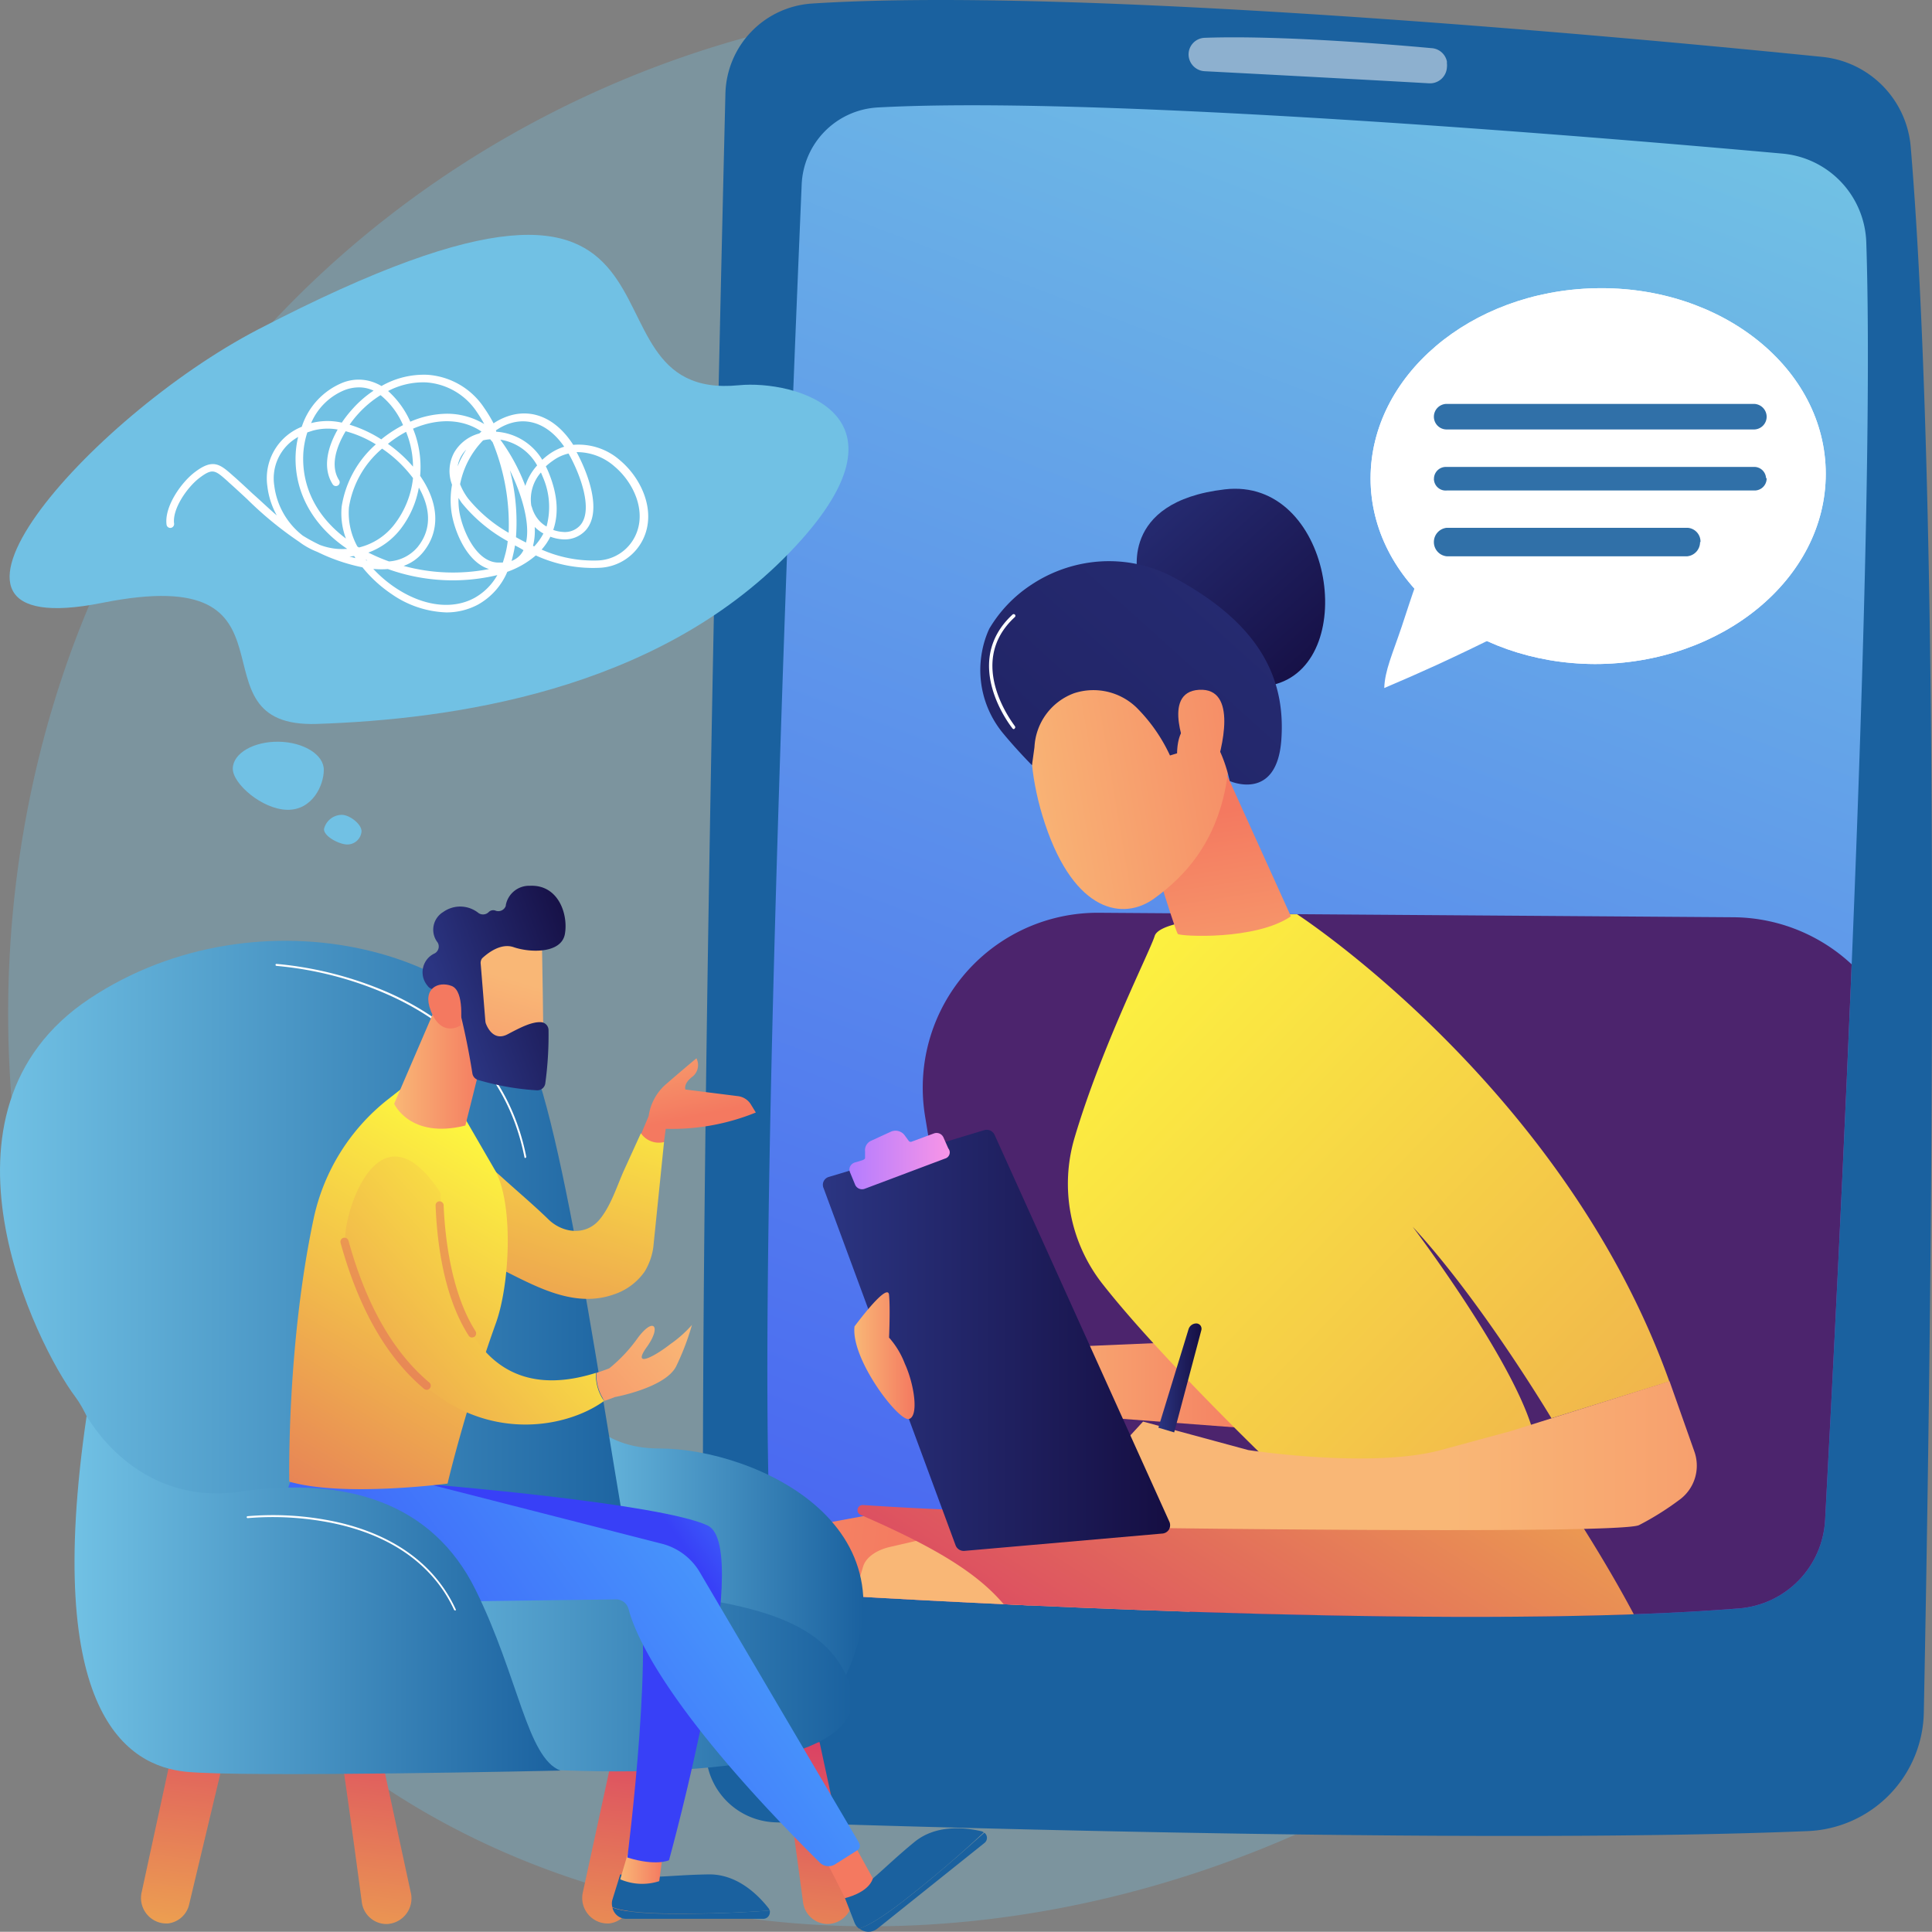
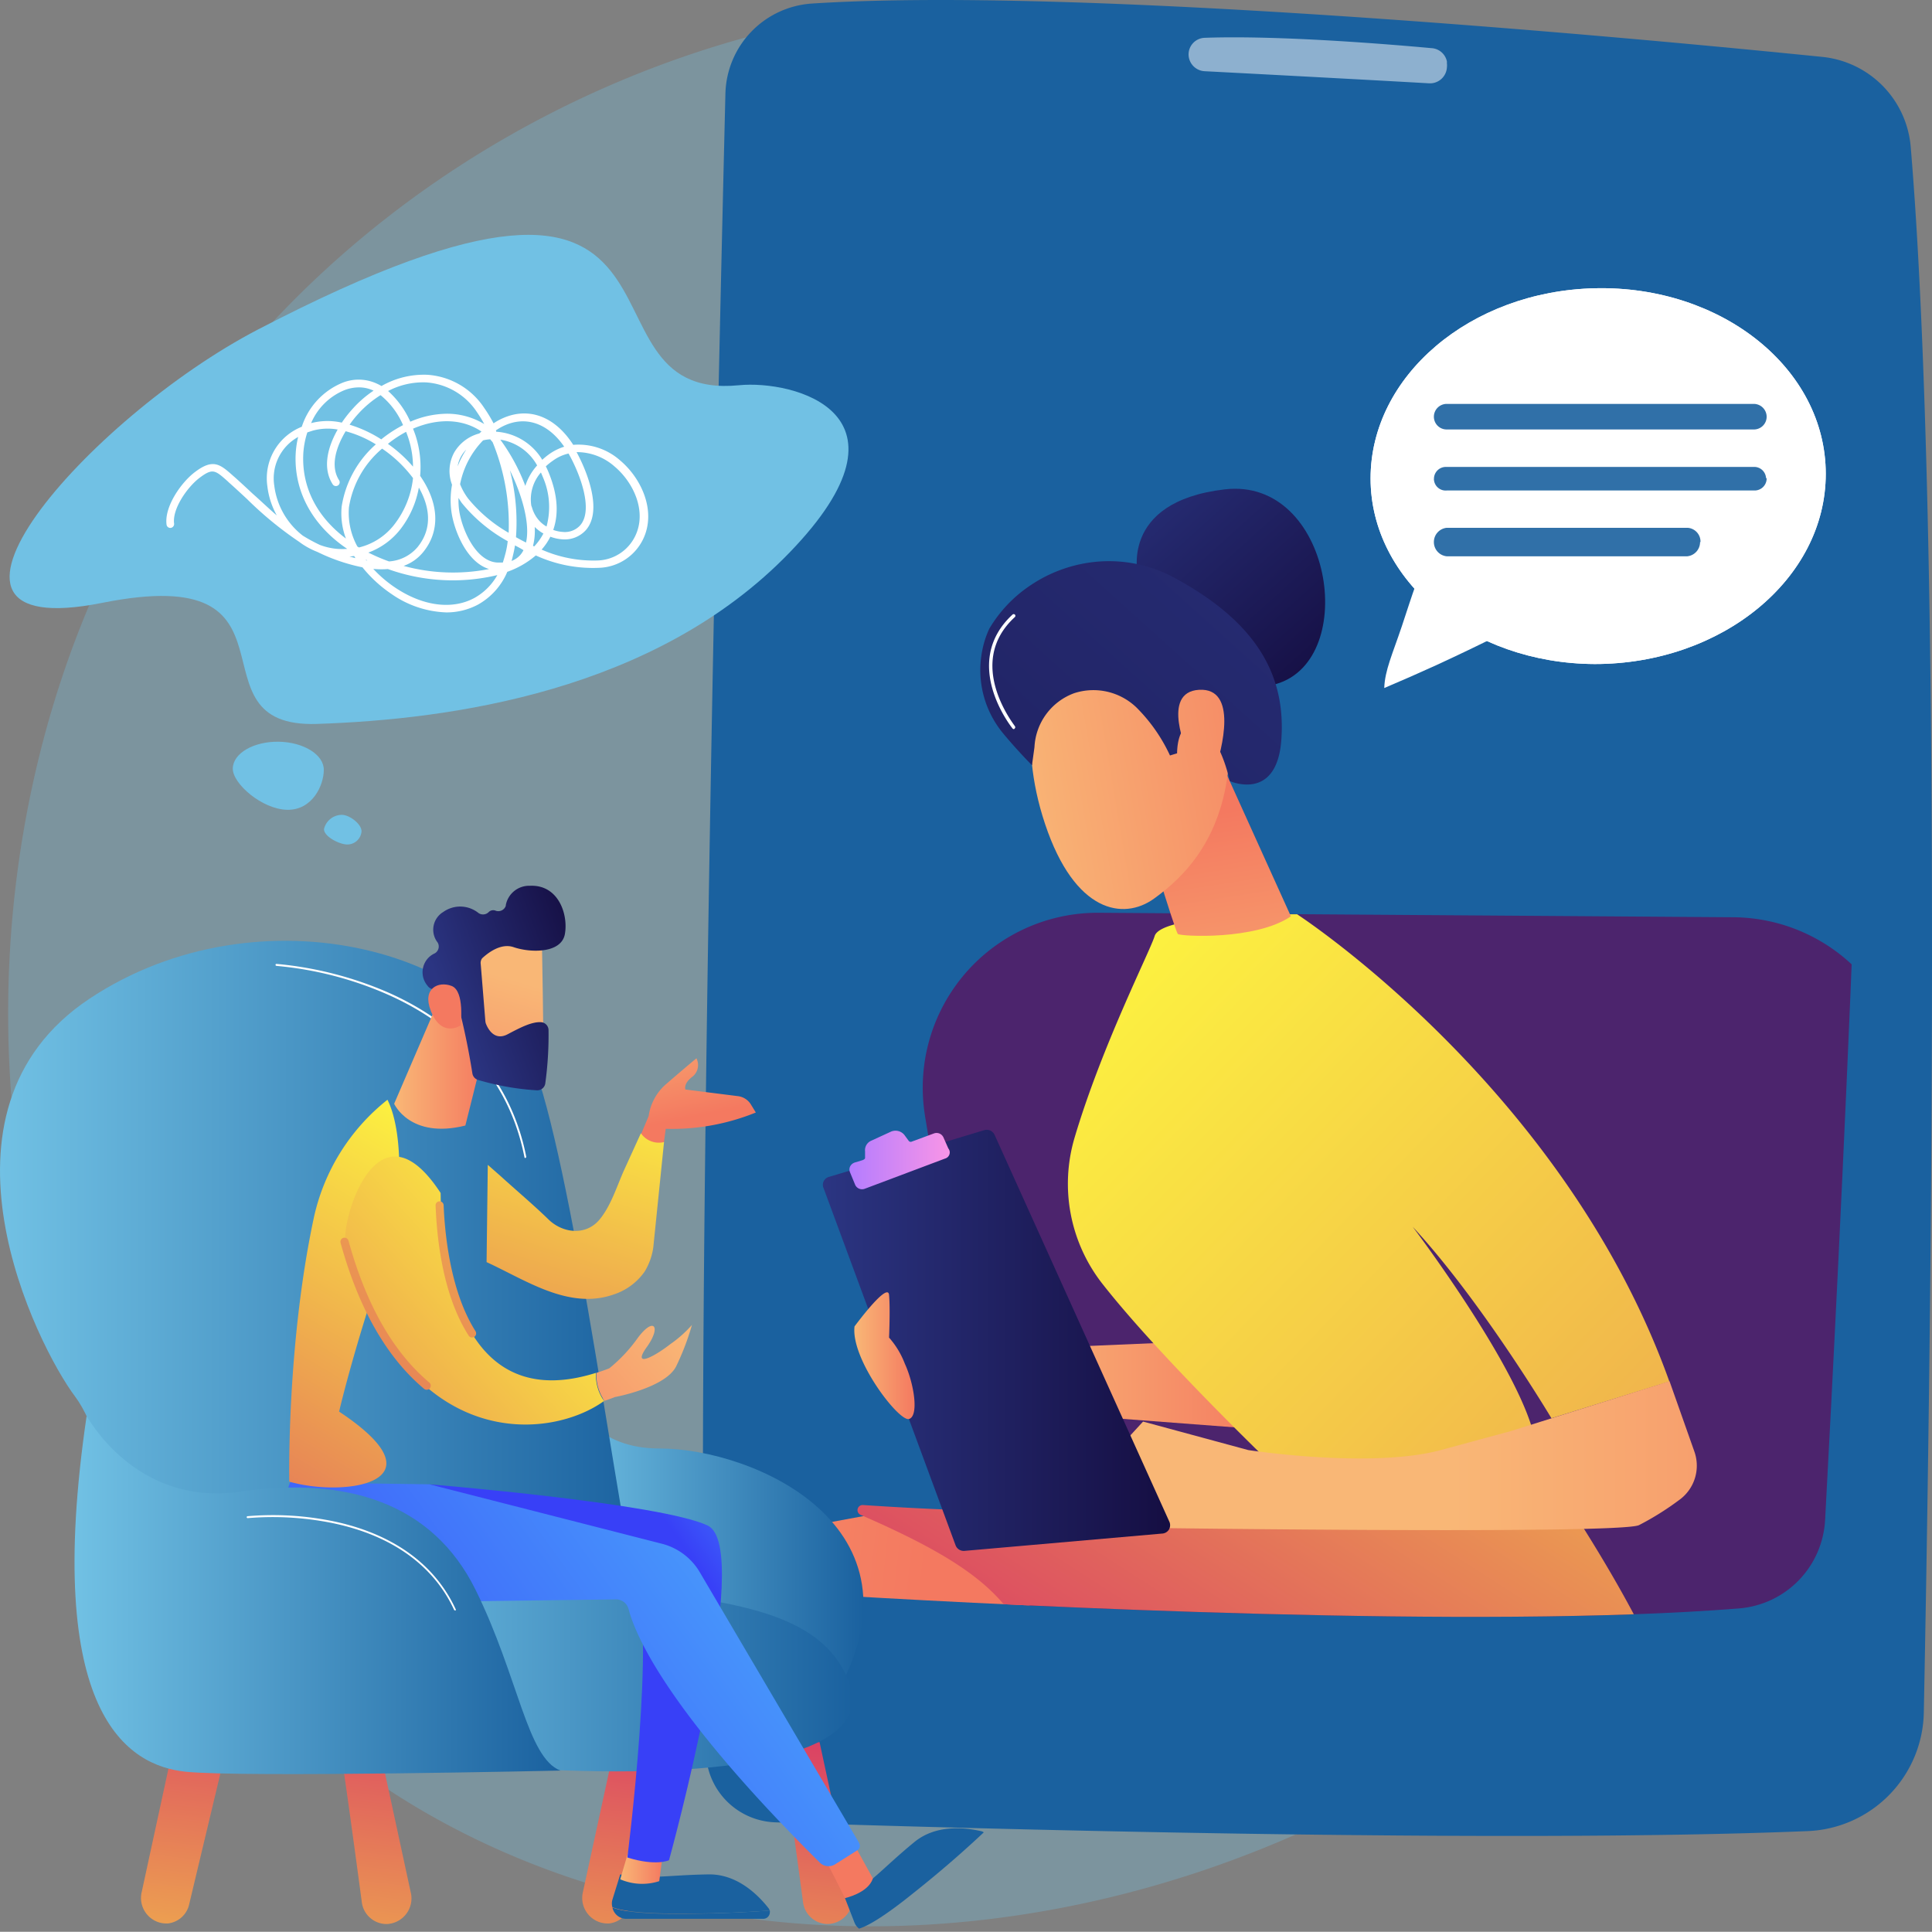
<svg xmlns="http://www.w3.org/2000/svg" xmlns:xlink="http://www.w3.org/1999/xlink" id="Layer_1" data-name="Layer 1" viewBox="0 0 271.31 271.28">
  <rect x="0" y="0" width="271.31" height="271.28" fill="#808080" stroke="none" />
  <defs>
    <style>.cls-1{fill:none;}.cls-2,.cls-25{fill:#71c1e4;}.cls-2{opacity:0.3;}.cls-2,.cls-5{isolation:isolate;}.cls-3{fill:#1a619f;}.cls-4{fill:url(#linear-gradient);}.cls-23,.cls-5{fill:#fff;}.cls-5{opacity:0.5;}.cls-6{clip-path:url(#clip-path);}.cls-7{fill:url(#linear-gradient-2);}.cls-8{fill:#4c246d;}.cls-9{fill:url(#linear-gradient-3);}.cls-10{fill:url(#linear-gradient-4);}.cls-11{fill:url(#linear-gradient-5);}.cls-12{fill:url(#linear-gradient-6);}.cls-13{fill:url(#linear-gradient-7);}.cls-14{fill:url(#linear-gradient-8);}.cls-15{fill:url(#linear-gradient-9);}.cls-16{fill:url(#linear-gradient-10);}.cls-17{fill:url(#linear-gradient-11);}.cls-18{fill:url(#linear-gradient-12);}.cls-19{fill:url(#linear-gradient-13);}.cls-20{fill:url(#linear-gradient-14);}.cls-21{fill:url(#linear-gradient-15);}.cls-22{fill:url(#linear-gradient-16);}.cls-24{opacity:0.9;}.cls-26{fill:url(#linear-gradient-17);}.cls-27{fill:url(#linear-gradient-18);}.cls-28{fill:url(#linear-gradient-19);}.cls-29{fill:url(#linear-gradient-20);}.cls-30{fill:url(#linear-gradient-21);}.cls-31{fill:url(#linear-gradient-22);}.cls-32{fill:url(#linear-gradient-23);}.cls-33{fill:url(#linear-gradient-24);}.cls-34{fill:url(#linear-gradient-25);}.cls-35{fill:url(#linear-gradient-26);}.cls-36{fill:url(#linear-gradient-27);}.cls-37{fill:url(#linear-gradient-28);}.cls-38{fill:url(#linear-gradient-29);}.cls-39{fill:url(#linear-gradient-30);}.cls-40{fill:url(#linear-gradient-31);}.cls-41{fill:url(#linear-gradient-32);}.cls-42{fill:url(#linear-gradient-33);}.cls-43{fill:url(#linear-gradient-34);}.cls-44{fill:url(#linear-gradient-35);}.cls-45{fill:url(#linear-gradient-36);}.cls-46{fill:url(#linear-gradient-37);}.cls-47{fill:url(#linear-gradient-38);}.cls-48{fill:url(#linear-gradient-39);}</style>
    <linearGradient id="linear-gradient" x1="225.68" y1="1443.27" x2="106.68" y2="1756.32" gradientTransform="translate(0 -1432)" gradientUnits="userSpaceOnUse">
      <stop offset="0" stop-color="#71c1e4" />
      <stop offset="1" stop-color="#3840f7" />
    </linearGradient>
    <clipPath id="clip-path">
      <path class="cls-1" d="M123.28,15.09a11.31,11.31,0,0,0-10.7,10.81c-1.43,33.64-6,145.55-4.53,186.94a11.7,11.7,0,0,0,11,11.29c24.88,1.45,88.68,4.66,125.17,1.74a13.16,13.16,0,0,0,12.08-12.42c1.85-34.32,7.16-138.52,5.78-179.44A12.93,12.93,0,0,0,250.3,21.57C223.41,19.15,154.29,13.4,123.28,15.09Z" />
    </clipPath>
    <linearGradient id="linear-gradient-2" x1="155.35" y1="1493.11" x2="186.42" y2="1527.55" gradientTransform="translate(0 -1432)" gradientUnits="userSpaceOnUse">
      <stop offset="0" stop-color="#2b3582" />
      <stop offset="1" stop-color="#150e42" />
    </linearGradient>
    <linearGradient id="linear-gradient-3" x1="140.91" y1="1626.53" x2="178.76" y2="1626.53" gradientTransform="translate(0 -1432)" gradientUnits="userSpaceOnUse">
      <stop offset="0" stop-color="#f9b776" />
      <stop offset="1" stop-color="#f47960" />
    </linearGradient>
    <linearGradient id="linear-gradient-4" x1="1250.05" y1="2706.04" x2="1156.35" y2="2759.51" gradientTransform="matrix(-0.92, 0.4, 0.4, 0.92, 87.97, -2759.25)" xlink:href="#linear-gradient-3" />
    <linearGradient id="linear-gradient-5" x1="1340.45" y1="2360.69" x2="1641.23" y2="2172.4" gradientTransform="matrix(-0.96, 0.27, 0.27, 0.96, 721.8, -2403.22)" xlink:href="#linear-gradient-3" />
    <linearGradient id="linear-gradient-6" x1="234.93" y1="1573.15" x2="161.17" y2="1688.22" gradientTransform="translate(0 -1432)" gradientUnits="userSpaceOnUse">
      <stop offset="0" stop-color="#fdf53f" />
      <stop offset="1" stop-color="#d93c65" />
    </linearGradient>
    <linearGradient id="linear-gradient-7" x1="1673.87" y1="1567.3" x2="1459.59" y2="1774" gradientTransform="matrix(-1, 0, 0, 1, 1822.69, -1432)" xlink:href="#linear-gradient-6" />
    <linearGradient id="linear-gradient-8" x1="-713.21" y1="1585.94" x2="-719.38" y2="1546.32" gradientTransform="translate(888.87 -1432)" xlink:href="#linear-gradient-3" />
    <linearGradient id="linear-gradient-9" x1="-984.63" y1="478.59" x2="-944.72" y2="505.7" gradientTransform="translate(522.07 -912.67) rotate(-43.78)" xlink:href="#linear-gradient-3" />
    <linearGradient id="linear-gradient-10" x1="217.24" y1="1465.27" x2="53.7" y2="1646.58" xlink:href="#linear-gradient-2" />
    <linearGradient id="linear-gradient-11" x1="-982.24" y1="475.07" x2="-942.33" y2="502.18" gradientTransform="translate(522.07 -912.67) rotate(-43.78)" xlink:href="#linear-gradient-3" />
    <linearGradient id="linear-gradient-12" x1="-684.7" y1="1636.42" x2="-594.16" y2="1636.42" gradientTransform="translate(888.87 -1432)" xlink:href="#linear-gradient-3" />
    <linearGradient id="linear-gradient-13" x1="115.56" y1="1620.22" x2="164.32" y2="1620.22" xlink:href="#linear-gradient-2" />
    <linearGradient id="linear-gradient-14" x1="119.16" y1="1594.9" x2="133.25" y2="1594.9" gradientTransform="translate(0 -1432)" gradientUnits="userSpaceOnUse">
      <stop offset="0" stop-color="#b37cff" />
      <stop offset="1" stop-color="#f895e7" />
    </linearGradient>
    <linearGradient id="linear-gradient-15" x1="119.97" y1="1622.38" x2="128.43" y2="1622.38" xlink:href="#linear-gradient-3" />
    <linearGradient id="linear-gradient-16" x1="162.67" y1="1625.5" x2="168.73" y2="1625.5" xlink:href="#linear-gradient-2" />
    <linearGradient id="linear-gradient-17" x1="20.26" y1="1735.92" x2="28.65" y2="1663.84" xlink:href="#linear-gradient-6" />
    <linearGradient id="linear-gradient-18" x1="46.69" y1="1739.29" x2="55.08" y2="1667.15" xlink:href="#linear-gradient-6" />
    <linearGradient id="linear-gradient-19" x1="81.36" y1="1743.56" x2="89.74" y2="1671.48" xlink:href="#linear-gradient-6" />
    <linearGradient id="linear-gradient-20" x1="107.77" y1="1746.94" x2="116.16" y2="1674.8" xlink:href="#linear-gradient-6" />
    <linearGradient id="linear-gradient-21" x1="78.7" y1="1646.04" x2="121.25" y2="1646.04" gradientTransform="translate(0 -1432)" gradientUnits="userSpaceOnUse">
      <stop offset="0" stop-color="#71c1e4" />
      <stop offset="1" stop-color="#1a619f" />
    </linearGradient>
    <linearGradient id="linear-gradient-22" x1="0" y1="1616.51" x2="90.76" y2="1616.51" xlink:href="#linear-gradient-21" />
    <linearGradient id="linear-gradient-23" x1="48.46" y1="1667.98" x2="119.73" y2="1667.98" xlink:href="#linear-gradient-21" />
    <linearGradient id="linear-gradient-24" x1="-2084.18" y1="2701.12" x2="-2089.67" y2="2717.27" gradientTransform="translate(539.42 -3209.67) rotate(-30.17) scale(0.99)" xlink:href="#linear-gradient-3" />
    <linearGradient id="linear-gradient-25" x1="86.71" y1="1581.04" x2="62.12" y2="1657.74" xlink:href="#linear-gradient-6" />
    <linearGradient id="linear-gradient-26" x1="1462.27" y1="1693.99" x2="1468.25" y2="1693.99" gradientTransform="translate(-1375.16 -1432)" xlink:href="#linear-gradient-3" />
    <linearGradient id="linear-gradient-27" x1="125.9" y1="1632.39" x2="98.04" y2="1652.06" gradientTransform="translate(0 -1432)" gradientUnits="userSpaceOnUse">
      <stop offset="0" stop-color="#53d8ff" />
      <stop offset="1" stop-color="#3840f7" />
    </linearGradient>
    <linearGradient id="linear-gradient-28" x1="2348.86" y1="2144.44" x2="2343.58" y2="2141.66" gradientTransform="translate(-1375.16 -1432)" xlink:href="#linear-gradient-3" />
    <linearGradient id="linear-gradient-29" x1="146.7" y1="1618.06" x2="39.51" y2="1695.76" xlink:href="#linear-gradient-27" />
    <linearGradient id="linear-gradient-30" x1="1444.81" y1="1593.08" x2="1398.21" y2="1671.13" gradientTransform="translate(-1375.16 -1432)" xlink:href="#linear-gradient-6" />
    <linearGradient id="linear-gradient-31" x1="1430.51" y1="1580.69" x2="1443.29" y2="1580.69" gradientTransform="translate(-1375.16 -1432)" xlink:href="#linear-gradient-3" />
    <linearGradient id="linear-gradient-32" x1="-134.54" y1="4497.89" x2="-152.76" y2="4521.99" gradientTransform="matrix(0.94, -0.35, 0.35, 0.94, -1376.37, -4137.81)" xlink:href="#linear-gradient-3" />
    <linearGradient id="linear-gradient-33" x1="-144.07" y1="4500.04" x2="-122.31" y2="4500.04" gradientTransform="matrix(0.94, -0.35, 0.35, 0.94, -1376.37, -4137.81)" xlink:href="#linear-gradient-2" />
    <linearGradient id="linear-gradient-34" x1="-161.16" y1="4516.08" x2="-146.55" y2="4501.09" gradientTransform="matrix(0.94, -0.35, 0.35, 0.94, -1376.37, -4137.81)" xlink:href="#linear-gradient-3" />
    <linearGradient id="linear-gradient-35" x1="926.89" y1="484.32" x2="880.29" y2="562.37" gradientTransform="translate(-663.43 -573.88) rotate(17.35) scale(1.01)" xlink:href="#linear-gradient-6" />
    <linearGradient id="linear-gradient-36" x1="99.66" y1="1544.06" x2="26.56" y2="1679.82" xlink:href="#linear-gradient-6" />
    <linearGradient id="linear-gradient-37" x1="94.34" y1="1541.85" x2="21.25" y2="1677.6" xlink:href="#linear-gradient-6" />
    <linearGradient id="linear-gradient-38" x1="946.05" y1="496.85" x2="927.13" y2="527.54" gradientTransform="translate(-663.43 -573.88) rotate(17.35) scale(1.01)" xlink:href="#linear-gradient-3" />
    <linearGradient id="linear-gradient-39" x1="10.46" y1="1656" x2="78.7" y2="1656" xlink:href="#linear-gradient-21" />
  </defs>
  <title>online_consultation</title>
  <path class="cls-2" d="M257.62,182.85c-26,61.15-95.16,95.41-155.15,86.17-9.77-1.51-36.53-6-60.23-27.12-45.61-40.68-55.37-121.23-18.57-178C50.45,22.58,98.46-.84,144.08.34c9.82.25,47.48,1.8,80.58,29.09A124.32,124.32,0,0,1,249.9,58.08C272.59,93.56,274.54,143,257.62,182.85Z" />
  <path class="cls-3" d="M114,.5a13,13,0,0,0-12.13,12.64c-1,41.07-4.32,182.76-2.74,233a10.09,10.09,0,0,0,9.75,9.77c26.31.86,102,3,145,1.23a17,17,0,0,0,16.28-16.6C271,197.43,273,76.17,268.32,20.62A13.86,13.86,0,0,0,256,8C227.28,5.09,151.19-1.92,114,.5Z" />
-   <path class="cls-4" d="M123.28,15.09a11.31,11.31,0,0,0-10.7,10.81c-1.43,33.64-6,145.55-4.53,186.94a11.7,11.7,0,0,0,11,11.29c24.88,1.45,88.68,4.66,125.17,1.74a13.16,13.16,0,0,0,12.08-12.42c1.85-34.32,7.16-138.52,5.78-179.44A12.93,12.93,0,0,0,250.3,21.57C223.41,19.15,154.29,13.4,123.28,15.09Z" />
  <path class="cls-5" d="M166.91,7.67h0A2.38,2.38,0,0,0,169.15,10c6.21.32,23.72,1.25,31.54,1.7a2.38,2.38,0,0,0,2.5-2.24,2.72,2.72,0,0,0,0-.57V8.63A2.35,2.35,0,0,0,201,6.76c-5.29-.49-21.24-1.83-31.81-1.45A2.34,2.34,0,0,0,166.91,7.67Z" />
  <g class="cls-6">
    <path class="cls-7" d="M159.84,81S157,70.47,172,68.72s19,23.87,7.23,27.33S159.84,81,159.84,81Z" />
    <path class="cls-8" d="M261.31,136.71a24.6,24.6,0,0,0-17.88-7.9l-89.1-.63a24.57,24.57,0,0,0-24.75,24.39h0a24.94,24.94,0,0,0,.32,4.14l17.84,108.51H259.9l7.88-110.11A24.5,24.5,0,0,0,261.31,136.71Z" />
    <polygon class="cls-9" points="140.91 189.52 171.68 188.21 178.76 200.85 140.91 197.98 140.91 189.52" />
    <path class="cls-10" d="M110,268.66c9.92-12.52,23.63-32.15,14.39-41.16l35.88-3.69-33.43-11.94-15.51,2.87c-2,.36-3.51,1.31-4.06,2.52-2,4.26-7,30.58-10.83,51.4Z" />
-     <path class="cls-11" d="M131.3,268.66c8.23-12.88,17.78-31.14,8.17-39.23l36.41,1-35.71-16.71L125,217.23c-1.93.44-3.36,1.46-3.77,2.69a141.14,141.14,0,0,0-6,48.74Z" />
    <path class="cls-12" d="M235.46,242c-1.2-9.91-15.81-31.63-15.81-31.63s-56.66-1.85-63.27.72c-5.14,2-26.09.87-35.22.26a.72.72,0,0,0-.33,1.37c22.28,9.7,24.43,15.22,27.37,34,0,0,22.43,13.64,67.93,9.87C231.42,255.34,236.66,251.91,235.46,242Z" />
    <path class="cls-13" d="M180.15,207.15s-17-16.2-25.39-26.93a22.78,22.78,0,0,1-3.85-20.48c3.82-12.88,10.62-26.22,11.24-28.3,1-3.18,20-3.05,20-3.05s37.53,24.36,52.28,65.62l-16.56,5.16s-9.8-16.44-19.49-26.9c0,0,16.76,22.14,17.35,31.2Z" />
    <path class="cls-14" d="M159.84,113.66c.2.66,5.18,17.16,5.57,17.5s10.91.91,15.87-2.48l-10.12-22.37Z" />
    <path class="cls-15" d="M146.15,95.12s-3.55,8.18.62,20.63,11,13.53,15.28,10.45,9.89-8.57,10.59-19.85S151,84.76,146.15,95.12Z" />
    <path class="cls-16" d="M165.2,81.29A19.27,19.27,0,0,0,153,79a19.84,19.84,0,0,0-8.19,3.13,18.88,18.88,0,0,0-5.89,6.17,13.36,13.36,0,0,0-1,3.14,13.94,13.94,0,0,0,3,11.61c2,2.41,4,4.41,4,4.41l.35-2.54a8.51,8.51,0,0,1,5.59-7.58,8.72,8.72,0,0,1,8.72,2,23.34,23.34,0,0,1,4.72,6.75l1-.3s-.08-4.93,3-3.78,4.39,7.67,4.39,7.67,6.63,3,7.25-5.82S176.7,87.59,165.2,81.29Z" />
    <path class="cls-17" d="M166.82,105.82s-3.92-8.63,1.56-8.95,3.26,8.33,2.17,11.48Z" />
    <path class="cls-18" d="M147.74,213.54l12.78-13.91,14.76,4s17.21,2.66,27.06,0l9.85-2.67,22.26-7,3.49,9.88a5.93,5.93,0,0,1-2.17,6.83,39.74,39.74,0,0,1-5.62,3.51c-2.93,1.28-67.52.4-67.52.4Z" />
    <path class="cls-19" d="M164.18,213.62l-24.51-54.25a1.21,1.21,0,0,0-1.46-.66l-21.8,6.56a1.15,1.15,0,0,0-.82,1.39v0h0a.68.68,0,0,0,.07.2L134.19,217a1.22,1.22,0,0,0,1.25.79l27.73-2.43a1.21,1.21,0,0,0,1-.59A1.23,1.23,0,0,0,164.18,213.62Z" />
    <path class="cls-20" d="M133.17,161.27l-.68-1.54a1.06,1.06,0,0,0-1.32-.57L128,160.33a.35.35,0,0,1-.39-.12l-.57-.78a1.6,1.6,0,0,0-1.93-.51l-2.83,1.3a1.45,1.45,0,0,0-.8,1.47v.93c0,.15-.27.28-.41.32l-1,.3a1.12,1.12,0,0,0-.69.57,1,1,0,0,0,0,.85l.7,1.7a1.06,1.06,0,0,0,1.35.58l11.3-4.25a.89.89,0,0,0,.44-1.42Z" />
    <path class="cls-21" d="M120,186.27s4.67-6.34,4.85-4.43,0,6,0,6a11.85,11.85,0,0,1,2.21,3.65c1.32,2.87,2,7.37.59,7.78S119.46,190.88,120,186.27Z" />
-     <path class="cls-22" d="M168.58,186.14a.75.75,0,0,0-.59-.29,1.15,1.15,0,0,0-1.08.8l-4.24,13.84,2.22.66,3.82-14.38A.78.78,0,0,0,168.58,186.14Z" />
    <path class="cls-23" d="M142.38,102.39a.25.25,0,0,1-.19-.09c-.07-.09-7.39-9.16,0-16a.24.24,0,0,1,.32.36h0c-7.08,6.5,0,15.22,0,15.31a.23.23,0,0,1,0,.31h0A.28.28,0,0,1,142.38,102.39Z" />
  </g>
  <path class="cls-23" d="M192.47,67.18c0,14.35,14,26,31.48,26.07,17.8,0,32.44-11.91,32.44-26.71S241.75,40.08,224,40.48C206.45,40.87,192.47,52.82,192.47,67.18Z" />
  <path class="cls-23" d="M192.47,67.18c0,14.35,14,26,31.48,26.07,17.8,0,32.44-11.91,32.44-26.71S241.75,40.08,224,40.48C206.45,40.87,192.47,52.82,192.47,67.18Z" />
  <path class="cls-23" d="M210.47,89.2q-4.2,2.1-8.71,4.18-3.75,1.71-7.37,3.24c.08-2.47,1.16-4.78,2.46-8.65,1.39-4.15,2.63-8.4,4.13-10.47Z" />
  <g class="cls-24">
    <path class="cls-3" d="M248.09,58.5a1.79,1.79,0,0,1-1.77,1.81H203.16a1.79,1.79,0,0,1-1.8-1.78h0a1.8,1.8,0,0,1,1.79-1.81h43.14a1.81,1.81,0,0,1,1.8,1.8Z" />
    <path class="cls-3" d="M248.09,67.23a1.69,1.69,0,0,1-1.67,1.65H203.16a1.65,1.65,0,0,1-1.79-1.5h0a.29.29,0,0,1,0-.13h0A1.67,1.67,0,0,1,203,65.57h43.25A1.66,1.66,0,0,1,248,67.09h0A.42.42,0,0,1,248.09,67.23Z" />
    <path class="cls-3" d="M238.74,76.12a2,2,0,0,1-1.8,2H203.16a2,2,0,0,1-1.8-2h0a2,2,0,0,1,1.8-2H237a1.94,1.94,0,0,1,1.8,2Z" />
  </g>
  <path class="cls-25" d="M36.25,46.26c-23.9,12.43-51.83,44.38-21.91,38.4s11.52,17.62,30.17,17S92,97.15,110.89,77.58s.52-24.24-7.13-23.48C78.56,56.59,103.4,11.35,36.25,46.26Z" />
  <path class="cls-23" d="M62.67,86A14.26,14.26,0,0,1,55,83.43a18.56,18.56,0,0,1-4.1-3.76,26.16,26.16,0,0,1-5.54-1.79l-.83-.39A10.63,10.63,0,0,1,42,76.08a50.73,50.73,0,0,1-7.31-6c-.83-.77-1.69-1.57-2.58-2.36L32,67.61c-1.81-1.61-2.13-1.9-4-.49-1.67,1.27-3.83,4.32-3.55,6.41a.55.55,0,0,1-.46.6.53.53,0,0,1-.6-.45h0c-.34-2.57,2.12-6,4-7.4,2.56-1.94,3.55-1.06,5.35.54l.14.12c.9.8,1.76,1.6,2.59,2.38,1.14,1,2.25,2.08,3.4,3.06a11.07,11.07,0,0,1-1.32-4.07,7.78,7.78,0,0,1,4.83-8.38A10,10,0,0,1,48,53.79a6.1,6.1,0,0,1,5,.12,5.12,5.12,0,0,1,.57.3A12,12,0,0,1,60,52.63a10.38,10.38,0,0,1,8,4.66,19.7,19.7,0,0,1,1.31,2.16,7.65,7.65,0,0,1,1-.58c3.76-1.84,7.56-.5,10.19,3.6a8.82,8.82,0,0,1,6.6,2.2c3,2.53,5.11,7.15,3.2,11.07a7.13,7.13,0,0,1-6.22,4A19.24,19.24,0,0,1,75.24,78a12.49,12.49,0,0,1-4,2.3,9.49,9.49,0,0,1-4.11,4.6A9.38,9.38,0,0,1,62.67,86ZM52.42,79.89a17.51,17.51,0,0,0,3.11,2.65c3.88,2.59,8,3.12,11.11,1.42a8.34,8.34,0,0,0,3.2-3.2,26.94,26.94,0,0,1-15.37-.85A11.7,11.7,0,0,1,52.42,79.89Zm4.26-.42a26.31,26.31,0,0,0,12,.44c-3.28-1-5-5.72-5.3-8.16a12,12,0,0,1,.1-3.68,5.43,5.43,0,0,1,.31-4.54,5.79,5.79,0,0,1,3.52-2.66l.3-.27C65,58.82,61.53,58.68,58,60.2c.16.39.28.73.37,1A14.33,14.33,0,0,1,59,66.83a1.27,1.27,0,0,1,.13.19c2.56,3.8,2.66,7.63.29,10.52A6.25,6.25,0,0,1,56.68,79.47Zm7.71-9.55a10.63,10.63,0,0,0,.08,1.69C64.82,74.21,66.8,79,70,79h.61c.16-.48.3-1,.42-1.46A13.41,13.41,0,0,0,71.3,76a22,22,0,0,1-6.46-5.38C64.68,70.39,64.53,70.16,64.39,69.92ZM51.72,77.6l1,.47c.62.28,1.26.54,1.91.77a5.75,5.75,0,0,0,4-2c2.44-3,1.39-6.26.19-8.37a13.38,13.38,0,0,1-2.53,5.77A10.13,10.13,0,0,1,51.72,77.6Zm24.34-.42a18,18,0,0,0,7.79,1.53,6.07,6.07,0,0,0,5.35-3.43c1.67-3.43-.21-7.52-2.92-9.79a8,8,0,0,0-5.31-2c1.5,2.76,3.71,8.31,1.26,11A4,4,0,0,1,79,75.74a5.88,5.88,0,0,1-1.71-.37A8.5,8.5,0,0,1,76.06,77.18ZM51.43,78.7h.16l-.23-.11Zm20.89-2.11c-.06.4-.14.8-.23,1.18s-.15.67-.25,1a3,3,0,0,0,1.67-1.51C73.1,77,72.71,76.8,72.32,76.59ZM49.08,78.15l.83.23-.18-.3C49.51,78.11,49.3,78.14,49.08,78.15Zm-4.17-1.63a9.06,9.06,0,0,0,2.46.56,10.75,10.75,0,0,0,1.39,0C44,73.87,41.36,69.23,41.51,64a13,13,0,0,1,.36-2.64,6.64,6.64,0,0,0-3.35,6.86,10.52,10.52,0,0,0,4,7A24,24,0,0,0,44.91,76.52Zm5.28.23.22.13a8.92,8.92,0,0,0,5-3.27A12.89,12.89,0,0,0,58,67.14,18.16,18.16,0,0,0,53.66,63,13.53,13.53,0,0,0,49,71.26,9.82,9.82,0,0,0,50.19,76.75Zm24.66-.09.17.07a8,8,0,0,0,1.29-1.81A5.51,5.51,0,0,1,75.09,74,8.52,8.52,0,0,1,74.85,76.66Zm-2.39-1.22q.69.39,1.41.75c.62-2.71-.62-6.81-2.27-10.16A29,29,0,0,1,72.46,75.44ZM43.16,60.72A11.77,11.77,0,0,0,42.58,64c-.14,4.57,2,8.64,6,11.63a10,10,0,0,1-.6-4.49,14.65,14.65,0,0,1,4.8-8.74,15.67,15.67,0,0,0-4.24-1.84c-1.3,2.16-2.21,4.86-.92,6.88a.53.53,0,0,1-.9.57c-1.45-2.26-.74-5.16.7-7.69a7.89,7.89,0,0,0-3.55.17ZM64.61,68a8.75,8.75,0,0,0,1.12,2,20.46,20.46,0,0,0,5.7,4.82A30.45,30.45,0,0,0,69.18,62.1l-.34-.41a5.62,5.62,0,0,0-1,.15A12.19,12.19,0,0,0,64.61,68ZM77.7,74.42a4.78,4.78,0,0,0,1.35.28,2.9,2.9,0,0,0,2.39-.89c2-2.19-.09-7.48-1.6-10.12a5.9,5.9,0,0,0-2.19,1,8.55,8.55,0,0,0-1,.8,10.27,10.27,0,0,1,.48,1.07c1.32,3.33,1.24,5.88.57,7.83Zm-3-3.17a4.8,4.8,0,0,0,.73,1.51,4.27,4.27,0,0,0,1.32,1.18,10.48,10.48,0,0,0-.54-7c-.08-.2-.16-.4-.25-.59A5.74,5.74,0,0,0,74.61,71Zm-4.42-9.48a27,27,0,0,1,3.49,6.47,7.84,7.84,0,0,1,1.66-2.88,7.16,7.16,0,0,0-5.18-3.62Zm-15.78.58A19.21,19.21,0,0,1,58,65.53a13.24,13.24,0,0,0-.65-4c-.08-.25-.19-.55-.32-.89a16,16,0,0,0-2.54,1.68Zm11,.76a4.13,4.13,0,0,0-.76,1,3.91,3.91,0,0,0-.47,1.37,13.63,13.63,0,0,1,1.24-2.4Zm4.2-2.47h.17a8.17,8.17,0,0,1,6.28,3.93,9.82,9.82,0,0,1,.86-.71,7.39,7.39,0,0,1,2.22-1.13c-2.29-3.33-5.47-4.41-8.59-2.88a7.72,7.72,0,0,0-1,.59Zm-20.61-1a17.82,17.82,0,0,1,4.45,2.06,17.7,17.7,0,0,1,3.06-2,11,11,0,0,0-3.16-4.21,15,15,0,0,0-3.22,2.72,14,14,0,0,0-1.12,1.42ZM62.72,58.1A10.11,10.11,0,0,1,68,59.55a17.08,17.08,0,0,0-1-1.64,9.29,9.29,0,0,0-7.15-4.21,10.59,10.59,0,0,0-5.35,1.21,12.69,12.69,0,0,1,3.12,4.31A13.18,13.18,0,0,1,62.72,58.1ZM50.37,54.4a5.69,5.69,0,0,0-2,.39,8.66,8.66,0,0,0-4.68,4.63A9.1,9.1,0,0,1,48,59.35a16.48,16.48,0,0,1,1.46-1.87,15.3,15.3,0,0,1,3-2.62A4.72,4.72,0,0,0,50.37,54.4Z" />
  <path class="cls-25" d="M45.47,108.14c0,2.14-1.61,5.65-5.14,5.58s-7.68-3.68-7.64-5.81,2.94-3.81,6.46-3.75S45.51,106,45.47,108.14Z" />
  <path class="cls-25" d="M50.77,116.75a2,2,0,0,1-2,1.84c-1.11,0-3.29-1.12-3.27-2.16a2.58,2.58,0,0,1,2.49-2C49.06,114.41,50.79,115.72,50.77,116.75Z" />
  <path class="cls-26" d="M24.75,243.32l-4.84,22.33A3.59,3.59,0,0,0,22.47,270a3.74,3.74,0,0,0,1,.11h.11a3.46,3.46,0,0,0,3-2.75L32,244.64Z" />
  <path class="cls-27" d="M47.6,244.64c.23.37,2.3,15.67,3.2,22.41a3.51,3.51,0,0,0,3.37,3.14h.19a3.61,3.61,0,0,0,3.42-3.77,3.48,3.48,0,0,0-.11-.72l-4.55-21.06Z" />
  <path class="cls-28" d="M86.72,243.32l-4.85,22.33A3.59,3.59,0,0,0,84.43,270a3.74,3.74,0,0,0,1,.11h.11a3.46,3.46,0,0,0,3-2.75L94,244.64Z" />
  <path class="cls-29" d="M109.57,244.64c.22.37,2.29,15.67,3.19,22.41a3.51,3.51,0,0,0,3.37,3.14h.19a3.61,3.61,0,0,0,3.42-3.77,3.48,3.48,0,0,0-.11-.72l-4.54-21.06Z" />
  <path class="cls-30" d="M78.7,190.33s.63,13.08,13.9,13.08,38.09,10.94,24.91,34.35L78.7,232.42Z" />
  <path class="cls-31" d="M18.55,225.81s-2.62-22.54-8-29.69-21.83-40,2-55.86,57.81-7,63.65,13.19,11.55,66.86,14.45,75.44-54,8-54,8Z" />
  <path class="cls-32" d="M50.84,229.64c.41-.47,19.56-7.77,37.73-6.22s27.6,4.48,30.74,13S108.06,249.7,78.7,248.6,44.66,236.81,50.84,229.64Z" />
  <path class="cls-23" d="M73.78,162.63a.14.14,0,0,1-.13-.11c-2.55-13-11.88-19.63-19.26-22.88a49.72,49.72,0,0,0-15.57-4,.15.15,0,0,1-.13-.15.13.13,0,0,1,.13-.13h0a50.82,50.82,0,0,1,15.66,4c7.44,3.28,16.85,10,19.42,23.08a.15.15,0,0,1-.11.16Z" />
  <path class="cls-33" d="M106.14,156.23l-.69-1.13a2.49,2.49,0,0,0-1.83-1.17L96.25,153s-.33-.82,1-1.81a2.08,2.08,0,0,0,.55-2.57s-1.81,1.49-4.43,3.77a7.29,7.29,0,0,0-2.28,4.34L90,159.33a3.41,3.41,0,0,0,3.22,1.19l.27-2A31.3,31.3,0,0,0,106.14,156.23Z" />
  <path class="cls-34" d="M90,159.14l-2.38,5.22c-1,2.24-1.87,5.1-3.51,7-1.93,2.2-5.1,1.81-7.08-.11-2.17-2.11-4.49-4.05-6.73-6.09l-1.8-1.58-.17,13.66c5.47,2.5,11.5,6.72,17.77,4.57a8.54,8.54,0,0,0,4.44-3.26,9,9,0,0,0,1.2-3.37l1.51-14.8A3.06,3.06,0,0,1,90,159.14Z" />
  <path class="cls-3" d="M94.89,268.76c-5.42,0-7.82-.46-8.89-.89a2,2,0,0,0,2,1.59h19.18a.93.93,0,0,0,.93-.93,1,1,0,0,0,0-.24C105.89,268.46,101.25,268.76,94.89,268.76Z" />
  <path class="cls-3" d="M108.08,268.29a.84.84,0,0,0-.16-.33c-1.46-1.86-4.39-4.79-8.39-4.74-5.84.09-7.88.72-12.43,0L86,266.77a1.91,1.91,0,0,0,0,1.06c1.07.43,3.47.89,8.89.89C101.25,268.76,105.89,268.46,108.08,268.29Z" />
  <path class="cls-35" d="M88.42,259.43l-1.32,4.48a7.78,7.78,0,0,0,5.48.26l.51-3.88Z" />
-   <path class="cls-3" d="M128.16,265.94c-4.22,3.4-6.38,4.54-7.48,4.88a2,2,0,0,0,2.55,0l15-12a.91.91,0,0,0,.19-1.27h0a.77.77,0,0,0-.18-.18C136.55,258.82,133.12,262,128.16,265.94Z" />
  <path class="cls-3" d="M138.15,257.32a.84.84,0,0,0-.33-.16c-2.3-.53-6.41-1-9.49,1.58-4.51,3.72-5.7,5.49-9.67,7.81L120,270a2,2,0,0,0,.64.84c1.1-.34,3.26-1.48,7.48-4.88C133.12,262,136.55,258.82,138.15,257.32Z" />
  <path class="cls-36" d="M60.27,208.44s32.45,2.65,39.11,5.79-5.43,47-5.43,47-1.81.88-5.85-.38c0,0,4.14-32.41,1.06-39.44L54,215.71Z" />
  <path class="cls-37" d="M115.44,260.38c.3.28,3.22,6.17,3.22,6.17s3.26-.7,3.92-2.76l-2.93-5.32Z" />
  <path class="cls-38" d="M40.73,208.17a16.65,16.65,0,0,0-1,5.93c.06,4.67,4,10.72,8.71,11l38.15-.5a1.83,1.83,0,0,1,1.69,1.4c.91,3.49,5.31,14.2,26.85,35.57a1.74,1.74,0,0,0,2.15.23l3.07-1.94a.72.72,0,0,0,.33-.95l0-.05h0L98.22,220.7A8.67,8.67,0,0,0,93,216.8l-32.7-8.36Z" />
-   <path class="cls-39" d="M40.62,208.06s-.38-19,3.42-36.91a29,29,0,0,1,10.37-16.71l1.77-1.39,8.89,3.61,4.57,7.89c2.52,5,1.9,16,0,21.25-3.17,8.86-5.71,18-6.79,22.54C62.85,208.34,48.12,210.28,40.62,208.06Z" />
+   <path class="cls-39" d="M40.62,208.06s-.38-19,3.42-36.91a29,29,0,0,1,10.37-16.71c2.52,5,1.9,16,0,21.25-3.17,8.86-5.71,18-6.79,22.54C62.85,208.34,48.12,210.28,40.62,208.06Z" />
  <path class="cls-40" d="M62.29,138.88,55.35,155s2.22,5,10,3.06l2.78-11.12Z" />
  <path class="cls-41" d="M76.06,131.53c.08.22.27,16.1.27,16.1l-9.07-.09-2.41-15S74.66,127.76,76.06,131.53Z" />
  <path class="cls-42" d="M67.51,135.41l.65,8a1.59,1.59,0,0,0,.06.3c.22.59,1.13,2.57,3.09,1.52,1.79-.95,3.43-1.79,4.72-1.68a1.13,1.13,0,0,1,1,1.11,49.66,49.66,0,0,1-.46,7.51,1.13,1.13,0,0,1-1.19.94,36.51,36.51,0,0,1-8.29-1.47,1.14,1.14,0,0,1-.75-.88c-.51-3.24-1.17-6.46-2-9.63-.6-1.63-2.65-2.06-3.56-2.22a1.1,1.1,0,0,1-.73-.47,2.92,2.92,0,0,1,.29-4.11,3.06,3.06,0,0,1,.71-.45,1.11,1.11,0,0,0,.42-1.51h0a2.91,2.91,0,0,1,.47-4.09h0a1.51,1.51,0,0,1,.26-.18,4.1,4.1,0,0,1,5,.12,1.12,1.12,0,0,0,1.43-.14.9.9,0,0,1,1-.18,1.11,1.11,0,0,0,1.4-.7v-.09a3.33,3.33,0,0,1,3.39-2.72c4-.18,5.39,4,4.91,6.76s-4.84,2.67-7.2,1.86c-1.8-.62-3.64.83-4.42,1.56A1.09,1.09,0,0,0,67.51,135.41Z" />
  <path class="cls-43" d="M64.68,144s.62-4.81-1.25-5.54-4.17.35-2.94,3.46C62,145.84,64.68,144,64.68,144Z" />
  <path class="cls-44" d="M83.69,192.79C60.8,200,62,167.75,61.87,167.52c-9.08-13.87-14.18,4.61-13.3,7.22,8,29.15,28.35,27.7,36.26,22A6.31,6.31,0,0,1,83.69,192.79Z" />
  <path class="cls-45" d="M66.14,187.81a.55.55,0,0,1-.32-.24c-3.47-5.4-4.44-12.92-4.65-18.27a.56.56,0,0,1,.52-.6h0a.58.58,0,0,1,.61.55h0c.17,4.26,1,12.22,4.47,17.68a.59.59,0,0,1-.16.8h0A.7.7,0,0,1,66.14,187.81Z" />
  <path class="cls-46" d="M59.75,195.14a.56.56,0,0,1-.2-.11c-5.24-4.39-9.18-11.28-11.72-20.48a.58.58,0,0,1,.39-.72h0a.6.6,0,0,1,.72.41c2.48,9,6.3,15.66,11.34,19.9a.58.58,0,0,1,.08.82h0A.57.57,0,0,1,59.75,195.14Z" />
  <path class="cls-47" d="M97.17,186.06a16.92,16.92,0,0,1-3,2.67c-2.68,2.08-5.38,3.27-3.33.42s1-4.33-1.29-1.25a21.27,21.27,0,0,1-4,4.26c-.61.24-1.21.44-1.8.63a6.4,6.4,0,0,0,1.14,3.93c.93-.31,1.45-.53,1.45-.53s7.09-1.29,8.61-4.31A35.6,35.6,0,0,0,97.17,186.06Z" />
  <path class="cls-48" d="M12.16,198.87c0-.2,6.67,12.76,21.56,10.6s27,1.53,33.05,13.76S74,246.84,78.7,248.64c0,0-44.59,1-52.64.16S6,240.81,12.16,198.87Z" />
  <path class="cls-23" d="M63.89,226.14a.13.13,0,0,1-.13-.08c-2-4.38-6.67-10.05-17.15-12.19a42.17,42.17,0,0,0-11.81-.68.14.14,0,0,1-.16-.12h0a.14.14,0,0,1,.12-.15,42.06,42.06,0,0,1,11.9.68c5.84,1.19,13.6,4.31,17.34,12.4a.14.14,0,0,1-.07.18Z" />
</svg>